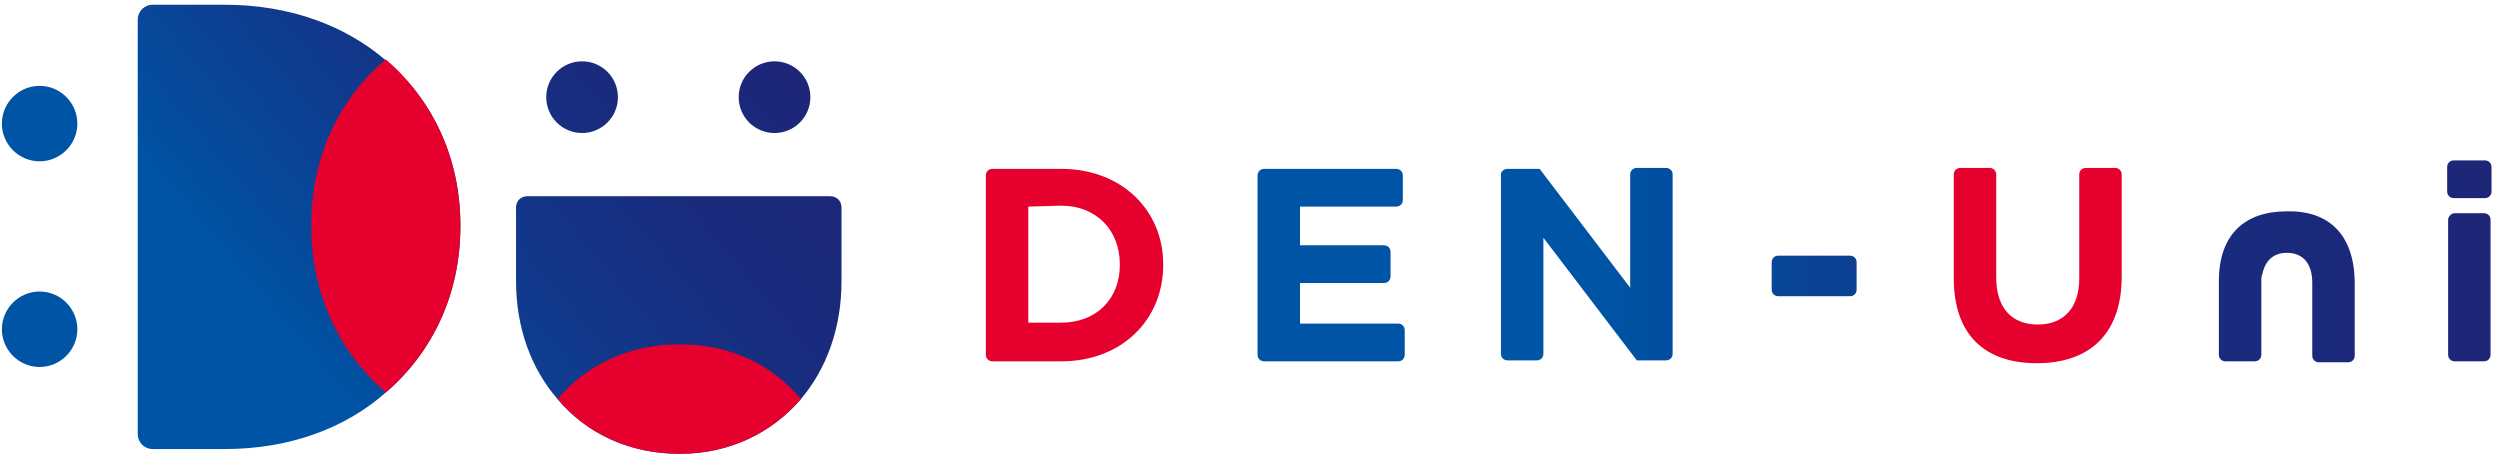
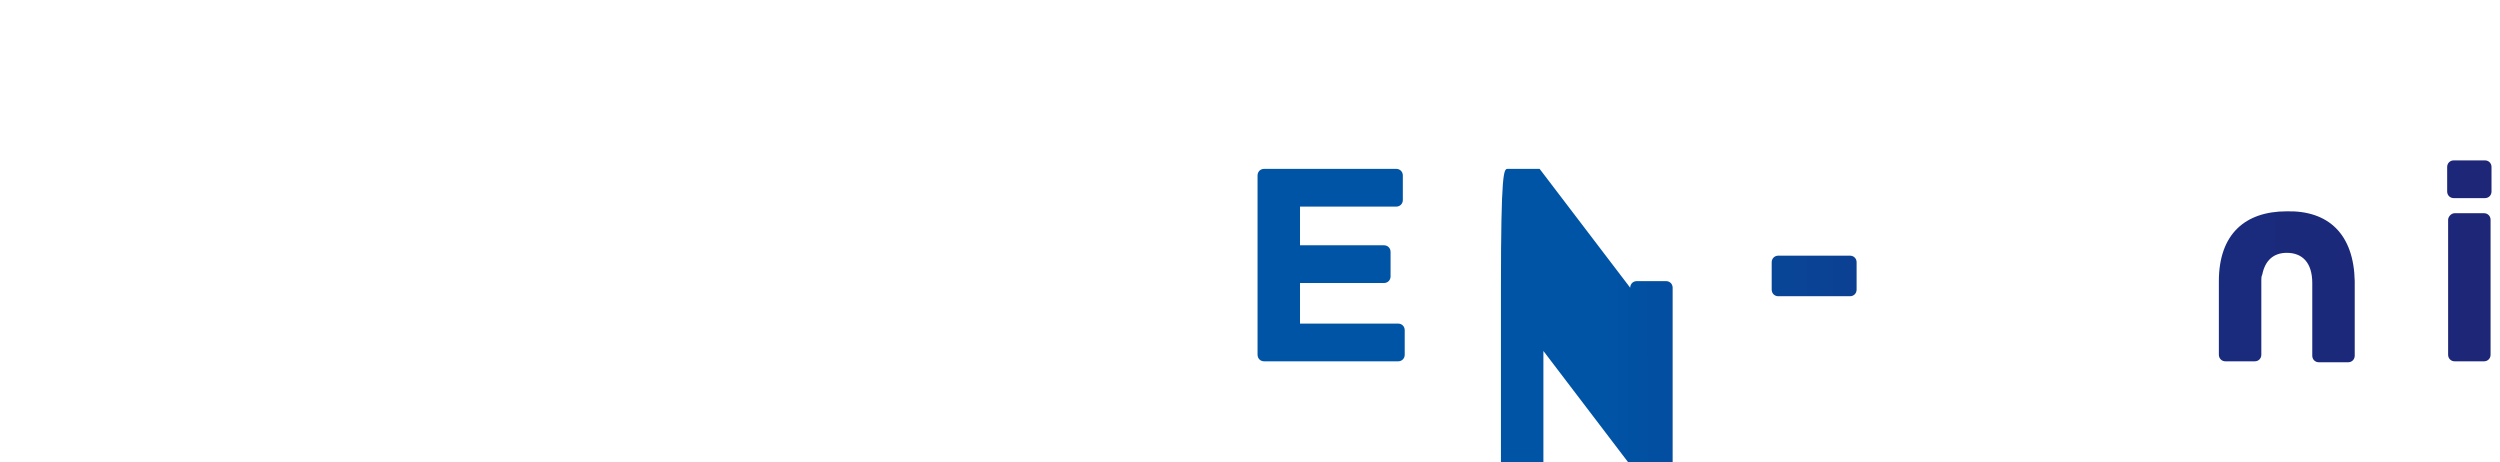
<svg xmlns="http://www.w3.org/2000/svg" version="1.1" id="_レイヤー_1" x="0px" y="0px" viewBox="0 0 265 49" style="enable-background:new 0 0 265 49;" xml:space="preserve">
  <style type="text/css">
	.st0{fill:url(#SVGID_1_);}
	.st1{fill:#E6002D;}
	.st2{fill:url(#SVGID_00000002370049575099727270000007725447091057850789_);}
</style>
  <linearGradient id="SVGID_1_" gradientUnits="userSpaceOnUse" x1="13.015" y1="-1.687" x2="76.886" y2="51.903" gradientTransform="matrix(1 0 0 -1 0 50)">
    <stop offset="0" style="stop-color:#0054A6" />
    <stop offset="0.28" style="stop-color:#0054A6" />
    <stop offset="0.32" style="stop-color:#024FA1" />
    <stop offset="0.57" style="stop-color:#11388A" />
    <stop offset="0.8" style="stop-color:#1A2A7C" />
    <stop offset="1" style="stop-color:#1E2678" />
    <stop offset="1" style="stop-color:#1E2678" />
  </linearGradient>
-   <path class="st0" d="M48.8,23.9V24c0,7.1-2.9,13.3-7.9,17.6c-4.3,3.8-10.2,6-17.1,6h-7.6c-0.9,0-1.6-0.7-1.6-1.6V2.1  c0-0.9,0.7-1.6,1.6-1.6h7.6c6.9,0,12.8,2.2,17.1,5.9C45.9,10.6,48.8,16.8,48.8,23.9L48.8,23.9z M84.9,42.3c2.7-3.2,4.3-7.5,4.3-12.5  V22c0-0.7-0.5-1.2-1.2-1.2H55.9c-0.7,0-1.2,0.5-1.2,1.2v7.8c0,5.1,1.7,9.4,4.4,12.5c3.1,3.7,7.7,5.8,12.9,5.8h0.1  C77.3,48.1,81.8,45.9,84.9,42.3z M4.2,9.1c-2.2,0-4,1.8-4,4s1.8,4,4,4s4-1.8,4-4S6.4,9.1,4.2,9.1z M4.2,30.9c-2.2,0-4,1.8-4,4  s1.8,4,4,4s4-1.8,4-4S6.4,30.9,4.2,30.9z M85.9,10.3c0-2.1-1.7-3.8-3.8-3.8s-3.8,1.7-3.8,3.8s1.7,3.8,3.8,3.8S85.9,12.4,85.9,10.3z   M65.5,10.3c0-2.1-1.7-3.8-3.8-3.8s-3.8,1.7-3.8,3.8s1.7,3.8,3.8,3.8S65.5,12.4,65.5,10.3z" />
-   <path class="st1" d="M48.8,23.9V24c0,7.1-2.9,13.3-7.9,17.6c-5-4.3-7.9-10.5-7.9-17.6v-0.2c0-7.1,2.9-13.3,7.9-17.5  C45.9,10.6,48.8,16.8,48.8,23.9z" />
-   <path class="st1" d="M72.1,48.1h-0.1c-5.2,0-9.8-2.1-12.9-5.8c3.1-3.7,7.7-5.8,12.9-5.8h0.1c5.2,0,9.7,2.1,12.8,5.8  C81.8,45.9,77.3,48.1,72.1,48.1z" />
-   <path class="st1" d="M104.5,18.6c0-0.4,0.3-0.7,0.7-0.7h7.3c6.4,0,10.8,4.4,10.8,10.1v0.1c0,5.8-4.4,10.2-10.8,10.2h-7.3  c-0.4,0-0.7-0.3-0.7-0.7C104.5,37.6,104.5,18.6,104.5,18.6z M109,21.9v12.3h3.5c3.7,0,6.2-2.5,6.2-6.1v-0.1c0-3.6-2.5-6.2-6.2-6.2  L109,21.9L109,21.9z" />
-   <path class="st1" d="M207.1,29.5v-11c0-0.4,0.3-0.7,0.7-0.7h3.1c0.4,0,0.7,0.3,0.7,0.7v10.9c0,3.3,1.7,5,4.4,5s4.4-1.7,4.4-4.9v-11  c0-0.4,0.3-0.7,0.7-0.7h3.1c0.4,0,0.7,0.3,0.7,0.7v10.8c0,6.2-3.5,9.2-9,9.2S207.1,35.5,207.1,29.5z" />
  <linearGradient id="SVGID_00000121249912404482097210000013291091279869318834_" gradientUnits="userSpaceOnUse" x1="133.31" y1="22.365" x2="264.08" y2="22.365" gradientTransform="matrix(1 0 0 -1 0 50)">
    <stop offset="0" style="stop-color:#0054A6" />
    <stop offset="0.28" style="stop-color:#0054A6" />
    <stop offset="0.32" style="stop-color:#024FA1" />
    <stop offset="0.57" style="stop-color:#11388A" />
    <stop offset="0.8" style="stop-color:#1A2A7C" />
    <stop offset="1" style="stop-color:#1E2678" />
    <stop offset="1" style="stop-color:#1E2678" />
  </linearGradient>
-   <path style="fill:url(#SVGID_00000121249912404482097210000013291091279869318834_);" d="M134,17.9h14c0.4,0,0.7,0.3,0.7,0.7v2.6  c0,0.4-0.3,0.7-0.7,0.7h-10.2V26h8.9c0.4,0,0.7,0.3,0.7,0.7v2.6c0,0.4-0.3,0.7-0.7,0.7h-8.9v4.3h10.4c0.4,0,0.7,0.3,0.7,0.7v2.6  c0,0.4-0.3,0.7-0.7,0.7H134c-0.4,0-0.7-0.3-0.7-0.7v-19C133.3,18.2,133.6,17.9,134,17.9L134,17.9z M159.8,17.9h3.4l9.6,12.6V18.5  c0-0.4,0.3-0.7,0.7-0.7h3.1c0.4,0,0.7,0.3,0.7,0.7v19c0,0.4-0.3,0.7-0.7,0.7h-3.1l-9.9-13v12.3c0,0.4-0.3,0.7-0.7,0.7h-3.1  c-0.4,0-0.7-0.3-0.7-0.7v-19C159.1,18.2,159.4,17.9,159.8,17.9L159.8,17.9z M188.5,27.1h7.6c0.4,0,0.7,0.3,0.7,0.7v2.9  c0,0.4-0.3,0.7-0.7,0.7h-7.6c-0.4,0-0.7-0.3-0.7-0.7v-2.9C187.8,27.4,188.1,27.1,188.5,27.1z M242.4,22.4c-4.4,0-7.2,2.4-7.2,7.4  v7.8c0,0.4,0.3,0.7,0.7,0.7h3.1c0.4,0,0.7-0.3,0.7-0.7v-7.7c0-0.1,0-0.1,0-0.2v0c0-0.2,0-0.4,0.1-0.6c0.3-1.5,1.2-2.3,2.6-2.3  c1.7,0,2.7,1.1,2.7,3.2v7.7c0,0.4,0.3,0.7,0.7,0.7h3.1c0.4,0,0.7-0.3,0.7-0.7v-7.9C249.5,24.8,246.8,22.3,242.4,22.4L242.4,22.4z   M260.1,17h3.3c0.4,0,0.7,0.3,0.7,0.7v2.6c0,0.4-0.3,0.7-0.7,0.7h-3.3c-0.4,0-0.7-0.3-0.7-0.7v-2.6C259.4,17.3,259.7,17,260.1,17z   M260.2,22.6h3.1c0.4,0,0.7,0.3,0.7,0.7v14.3c0,0.4-0.3,0.7-0.7,0.7h-3.1c-0.4,0-0.7-0.3-0.7-0.7V23.3  C259.5,23,259.8,22.6,260.2,22.6z" />
+   <path style="fill:url(#SVGID_00000121249912404482097210000013291091279869318834_);" d="M134,17.9h14c0.4,0,0.7,0.3,0.7,0.7v2.6  c0,0.4-0.3,0.7-0.7,0.7h-10.2V26h8.9c0.4,0,0.7,0.3,0.7,0.7v2.6c0,0.4-0.3,0.7-0.7,0.7h-8.9v4.3h10.4c0.4,0,0.7,0.3,0.7,0.7v2.6  c0,0.4-0.3,0.7-0.7,0.7H134c-0.4,0-0.7-0.3-0.7-0.7v-19C133.3,18.2,133.6,17.9,134,17.9L134,17.9z M159.8,17.9h3.4l9.6,12.6c0-0.4,0.3-0.7,0.7-0.7h3.1c0.4,0,0.7,0.3,0.7,0.7v19c0,0.4-0.3,0.7-0.7,0.7h-3.1l-9.9-13v12.3c0,0.4-0.3,0.7-0.7,0.7h-3.1  c-0.4,0-0.7-0.3-0.7-0.7v-19C159.1,18.2,159.4,17.9,159.8,17.9L159.8,17.9z M188.5,27.1h7.6c0.4,0,0.7,0.3,0.7,0.7v2.9  c0,0.4-0.3,0.7-0.7,0.7h-7.6c-0.4,0-0.7-0.3-0.7-0.7v-2.9C187.8,27.4,188.1,27.1,188.5,27.1z M242.4,22.4c-4.4,0-7.2,2.4-7.2,7.4  v7.8c0,0.4,0.3,0.7,0.7,0.7h3.1c0.4,0,0.7-0.3,0.7-0.7v-7.7c0-0.1,0-0.1,0-0.2v0c0-0.2,0-0.4,0.1-0.6c0.3-1.5,1.2-2.3,2.6-2.3  c1.7,0,2.7,1.1,2.7,3.2v7.7c0,0.4,0.3,0.7,0.7,0.7h3.1c0.4,0,0.7-0.3,0.7-0.7v-7.9C249.5,24.8,246.8,22.3,242.4,22.4L242.4,22.4z   M260.1,17h3.3c0.4,0,0.7,0.3,0.7,0.7v2.6c0,0.4-0.3,0.7-0.7,0.7h-3.3c-0.4,0-0.7-0.3-0.7-0.7v-2.6C259.4,17.3,259.7,17,260.1,17z   M260.2,22.6h3.1c0.4,0,0.7,0.3,0.7,0.7v14.3c0,0.4-0.3,0.7-0.7,0.7h-3.1c-0.4,0-0.7-0.3-0.7-0.7V23.3  C259.5,23,259.8,22.6,260.2,22.6z" />
</svg>